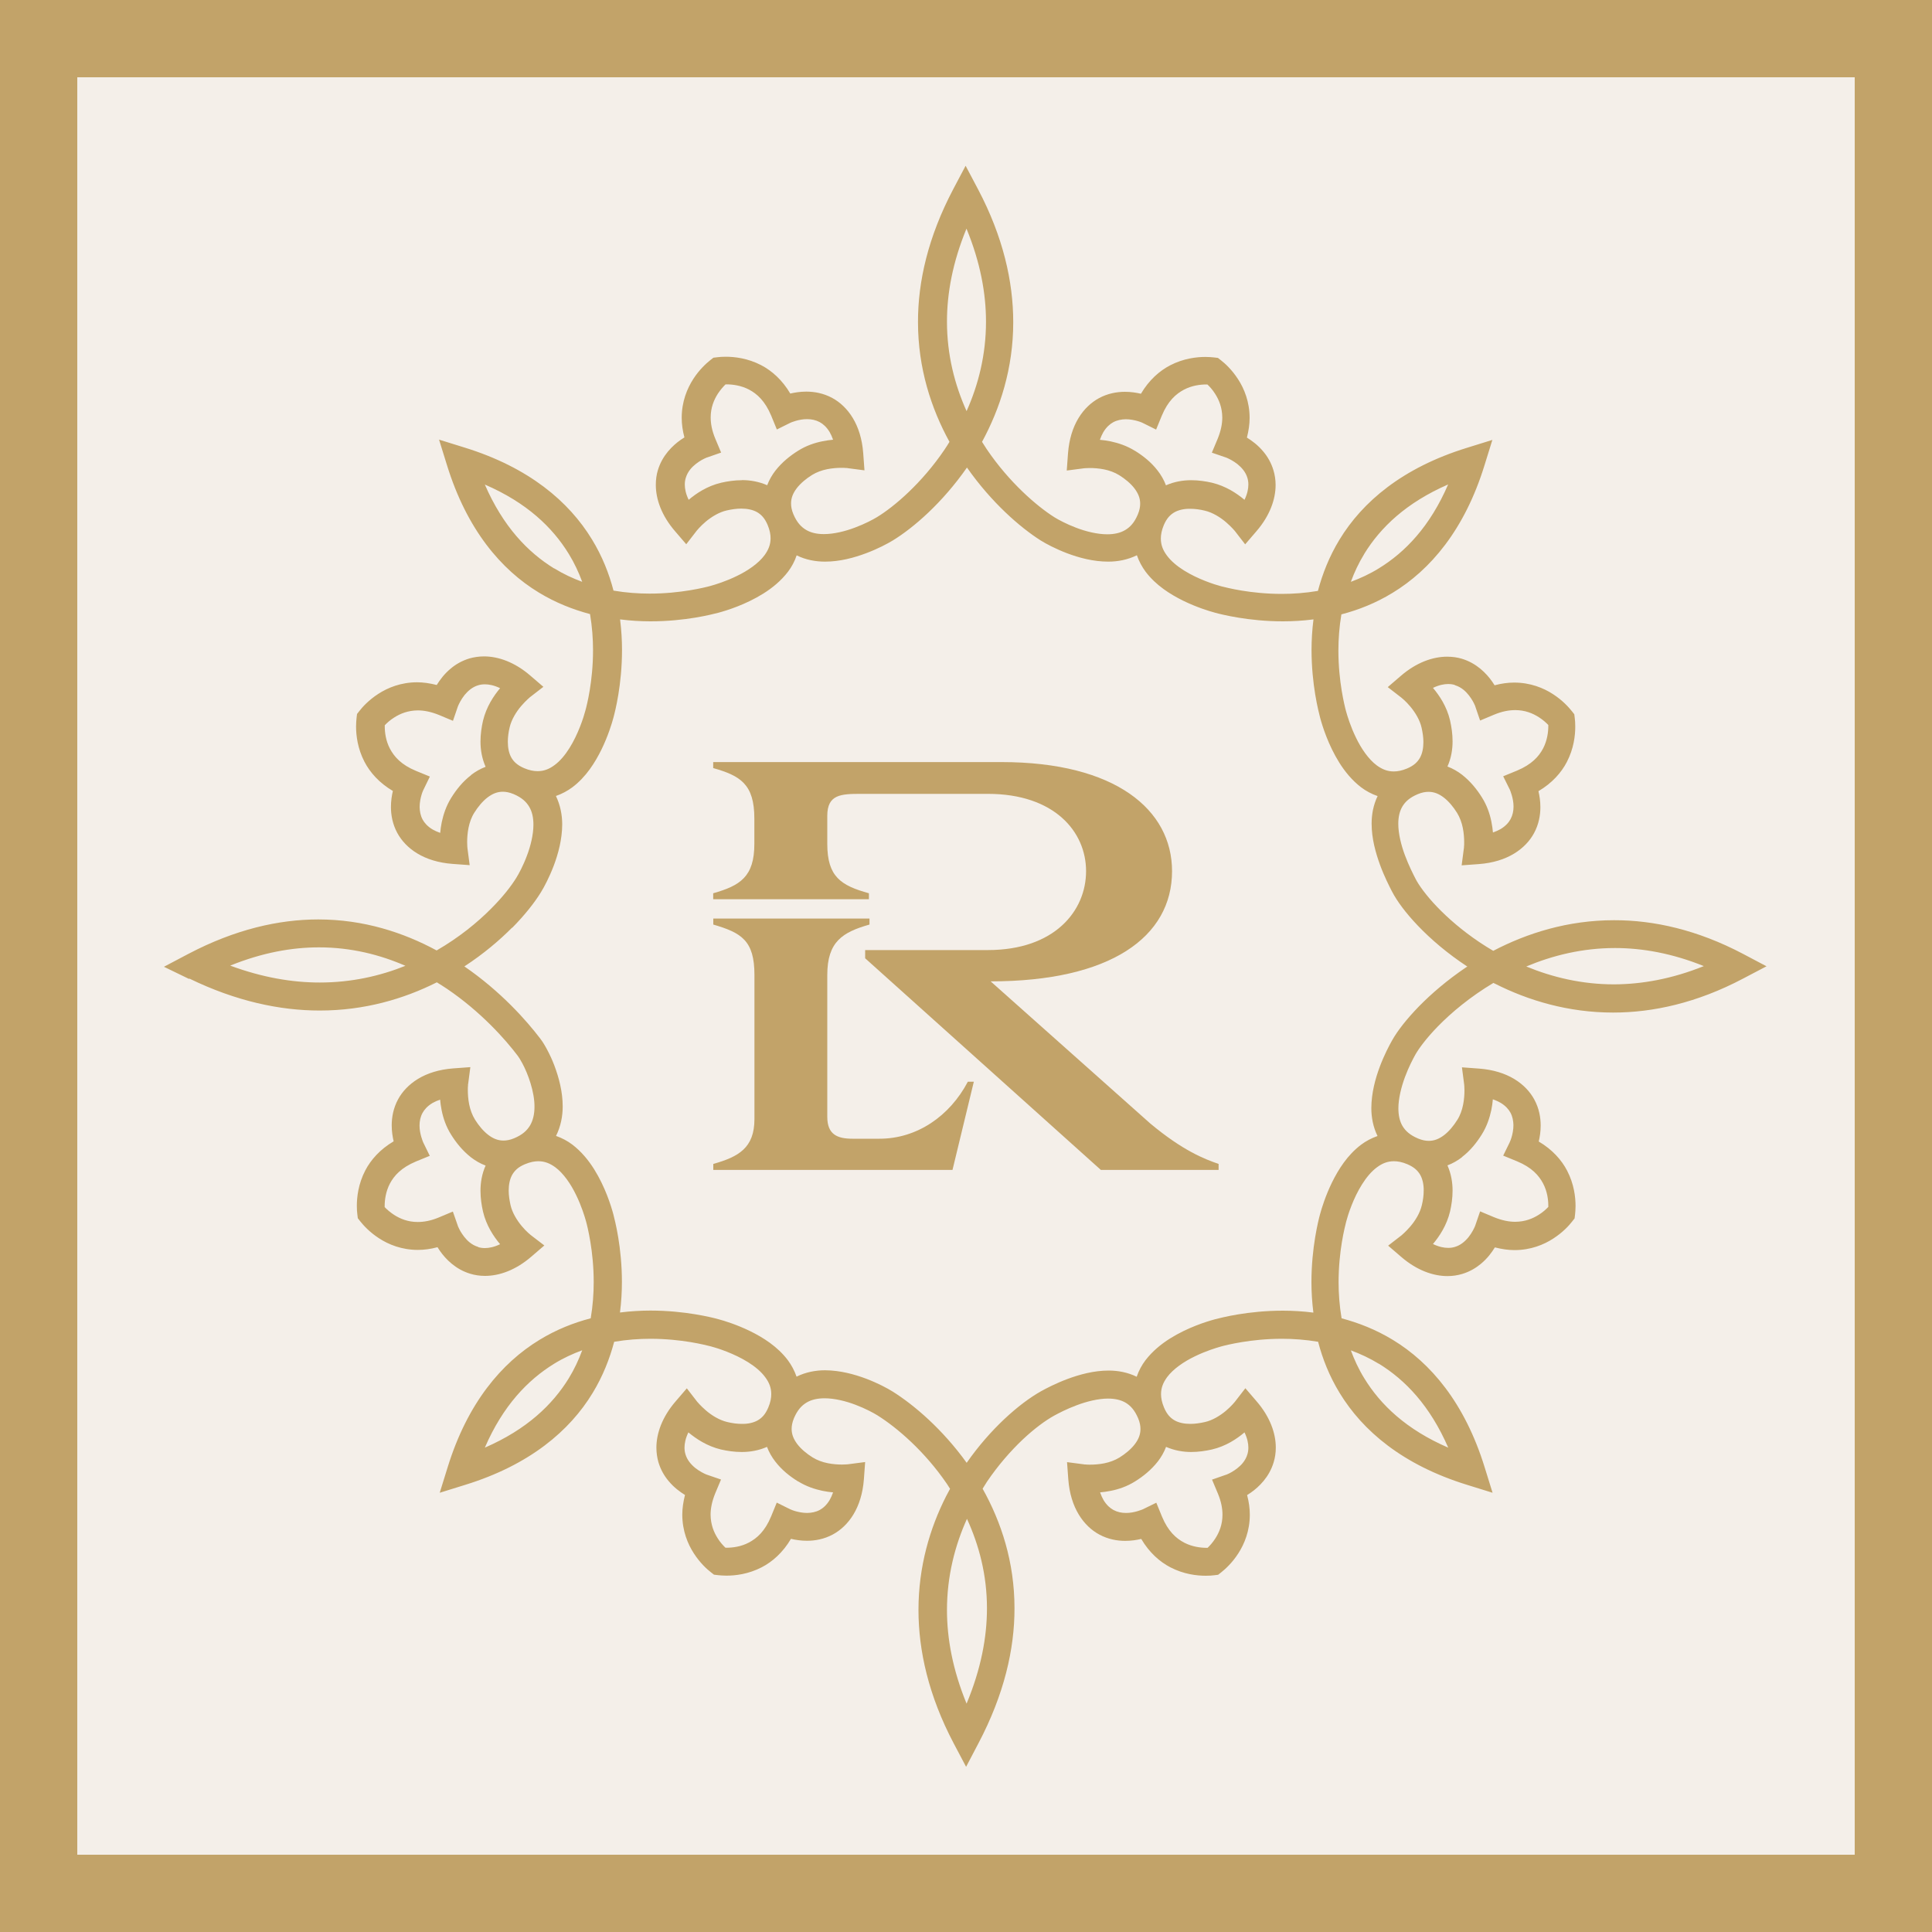
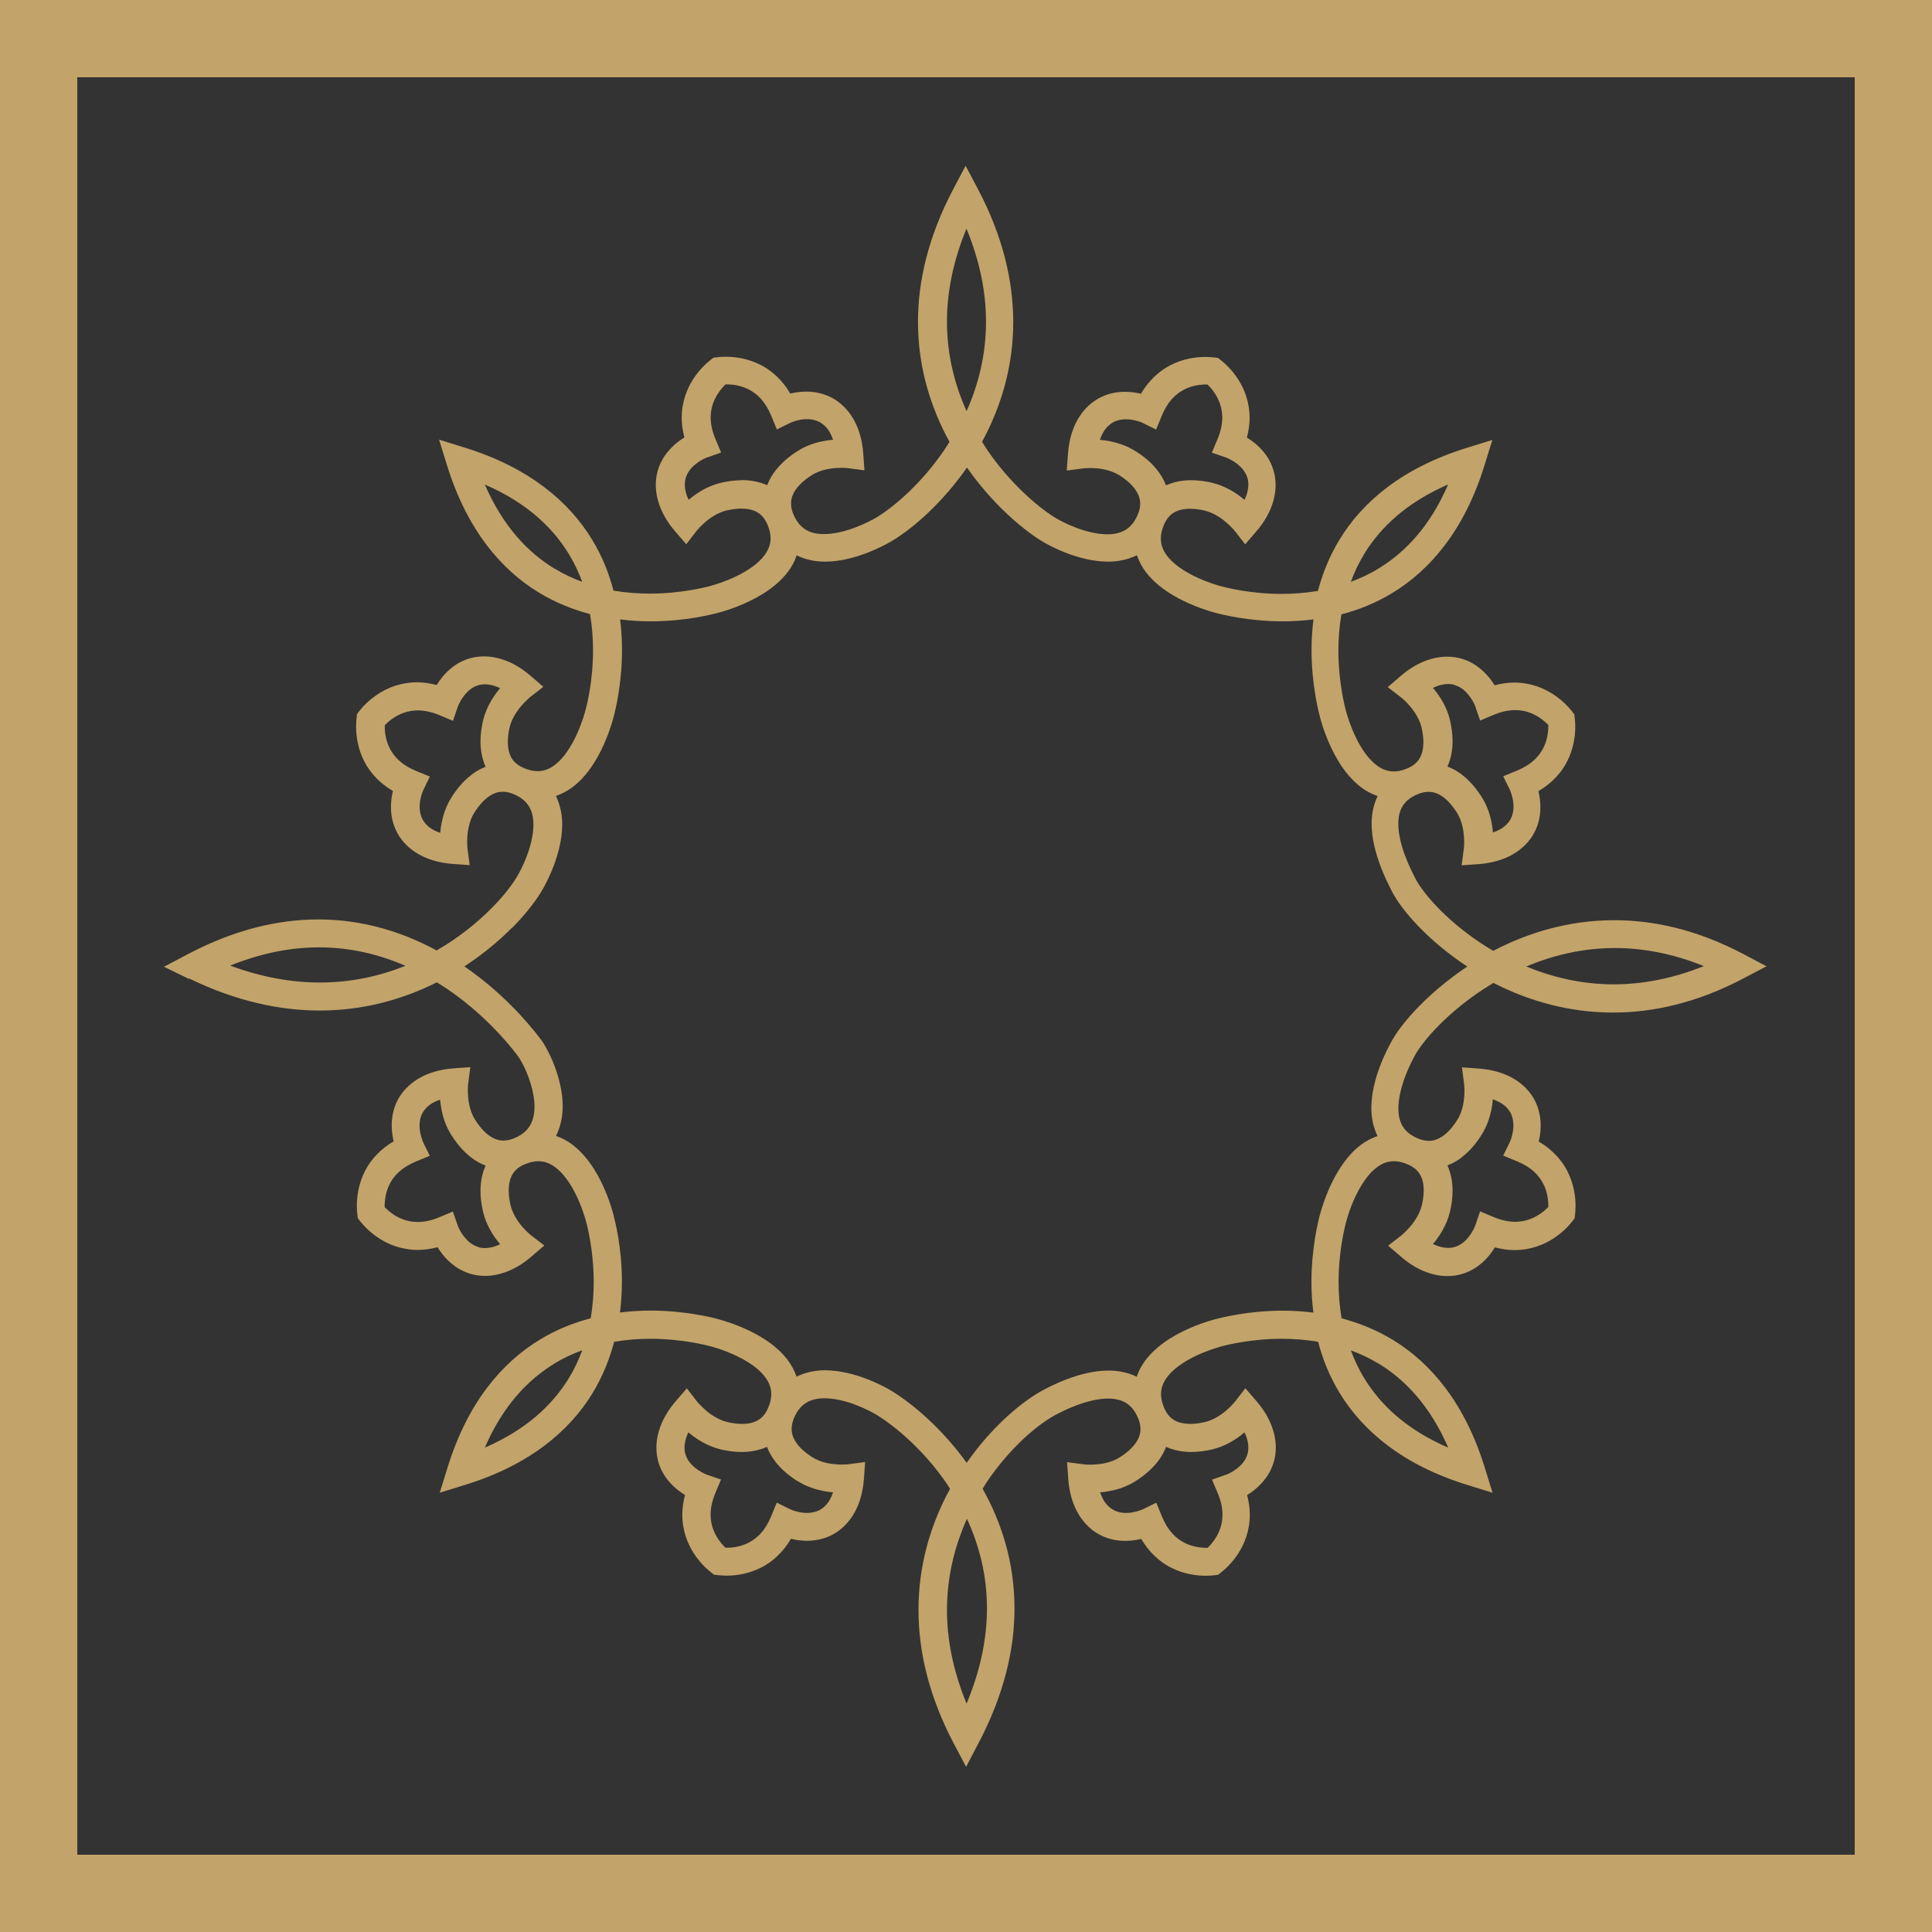
<svg xmlns="http://www.w3.org/2000/svg" viewBox="0 0 200 200" data-sanitized-data-name="Layer 1" data-name="Layer 1" id="Layer_1">
  <rect x="0" y="0" width="200" height="200" fill="#333333" stroke="none" />
  <defs>
    <style>
      .cls-1 {
        fill: #c2a369;
      }

      .cls-1, .cls-2 {
        stroke-width: 0px;
      }

      .cls-2 {
        fill: #f4efe9;
      }
    </style>
  </defs>
-   <rect height="199.77" width="200" y=".23" class="cls-2" />
-   <path d="m98.6,121.11h-24.76s0-.62,0-.62c2.61-.74,4.26-1.65,4.26-4.65v-14.91c0-3.58-1.36-4.37-4.26-5.22v-.62s16.17,0,16.17,0v.62c-2.78.79-4.37,1.76-4.37,5.22v14.68c0,1.82,1.02,2.27,2.61,2.27h2.8c3.86,0,7.26-2.33,9.14-5.9h.62s-2.21,9.14-2.21,9.14Zm27.56,0h-12.2s-24.4-21.91-24.4-21.91v-.85s12.71,0,12.71,0c6.87,0,10.16-4.03,10.16-8.17,0-4.09-3.29-8-10.16-8h-13.17c-2.04,0-3.46.06-3.46,2.27v2.91c0,3.41,1.42,4.31,4.31,5.11v.62s-16.12,0-16.12,0v-.62c2.78-.79,4.26-1.7,4.26-5.11v-2.63c0-3.58-1.48-4.43-4.26-5.22v-.62s29.85,0,29.85,0c11.8,0,17.65,4.94,17.65,11.29,0,6.81-6.36,11.41-18.78,11.41l16.51,14.7c3.4,2.84,5.62,3.69,7.09,4.2v.62Z" class="cls-1" />
  <g>
-     <polygon points="131.91 48.62 131.91 48.62 131.91 48.62 131.91 48.62" class="cls-1" />
    <path d="m19.62,101.31c4.82,2.34,9.36,3.3,13.48,3.3,4.64,0,8.72-1.21,12.12-2.92.36.22.71.44,1.05.67,3.51,2.38,6.04,5.23,7.33,6.94.09.12.28.41.47.77.59,1.09,1.27,2.96,1.26,4.5,0,.75-.15,1.4-.45,1.92-.31.52-.77.97-1.65,1.34-.43.18-.79.24-1.11.24-.57,0-1.07-.2-1.58-.59-.51-.39-.99-.97-1.37-1.58-.29-.47-.49-1.02-.6-1.57-.11-.55-.14-1.08-.14-1.47,0-.21,0-.38.02-.49v-.12s.01-.02.01-.02l.23-1.76-1.77.13c-1.47.11-2.68.5-3.64,1.08-.96.58-1.65,1.34-2.07,2.12-.5.92-.66,1.87-.66,2.69,0,.63.09,1.19.2,1.66-1.41.83-2.37,1.92-2.94,3.02-.72,1.39-.87,2.74-.87,3.66,0,.36.02.65.05.86l.05.42.26.33c.32.4.95,1.11,1.94,1.75.98.64,2.35,1.2,4.02,1.2.64,0,1.32-.09,2.03-.28.08.12.16.25.25.38.3.43.7.9,1.22,1.33.52.43,1.16.81,1.93,1.04.46.14.97.22,1.52.22,1.47,0,3.17-.59,4.79-1.99l1.35-1.16-1.41-1.08h0s-.46-.36-.94-.94c-.48-.58-.97-1.36-1.15-2.16-.11-.49-.19-1.01-.19-1.5,0-.64.12-1.2.36-1.63.25-.43.6-.8,1.32-1.1.55-.23,1-.31,1.39-.31.65,0,1.2.22,1.76.63.84.62,1.61,1.74,2.15,2.87.55,1.12.89,2.23,1.03,2.74.08.29.27,1.04.45,2.14.18,1.1.34,2.53.34,4.14,0,1.17-.09,2.44-.31,3.74-1.76.46-3.55,1.16-5.3,2.23-3.91,2.38-7.45,6.52-9.51,13.19l-.82,2.64,2.64-.82c6.67-2.06,10.82-5.6,13.19-9.51,1.06-1.74,1.76-3.54,2.23-5.3,1.3-.22,2.57-.31,3.74-.31,1.61,0,3.04.16,4.14.34,1.1.18,1.85.38,2.14.45.69.18,2.42.74,3.85,1.64.72.45,1.35.98,1.76,1.54.42.56.63,1.11.63,1.76,0,.4-.08.85-.31,1.39-.31.73-.67,1.08-1.1,1.33-.43.24-.99.37-1.63.36-.49,0-1.01-.07-1.5-.19-.83-.19-1.64-.7-2.22-1.2-.29-.25-.52-.48-.68-.65l-.17-.19-.04-.04h0s-1.09-1.41-1.09-1.41l-1.16,1.35c-1.4,1.62-1.99,3.32-1.99,4.79,0,.54.08,1.05.21,1.51.23.77.61,1.42,1.04,1.93.56.68,1.18,1.13,1.71,1.46-.18.71-.28,1.39-.28,2.03,0,1.67.56,3.04,1.2,4.02.64.99,1.35,1.63,1.75,1.94l.33.26.42.05c.21.02.51.05.87.05.92,0,2.27-.15,3.66-.87,1.1-.57,2.19-1.53,3.02-2.94.47.11,1.03.2,1.66.2.82,0,1.77-.16,2.69-.66.79-.43,1.54-1.11,2.12-2.07.58-.96.97-2.18,1.08-3.64l.13-1.78-1.77.23s-.27.03-.63.03c-.39,0-.92-.03-1.47-.14-.55-.11-1.1-.31-1.57-.6-.61-.38-1.19-.86-1.58-1.37-.39-.52-.59-1.01-.59-1.58,0-.32.06-.67.24-1.11.37-.87.81-1.32,1.31-1.62.5-.3,1.13-.44,1.86-.44,1.02,0,2.21.29,3.22.68,1.01.38,1.87.85,2.24,1.08,2.02,1.26,4.9,3.72,7.21,7.11.11.16.21.33.32.5-.14.25-.27.49-.4.75-1.69,3.32-2.87,7.3-2.87,11.79,0,4.22,1.05,8.88,3.64,13.8l1.29,2.44,1.28-2.44c2.65-5.03,3.74-9.74,3.73-13.98,0-4.79-1.38-8.94-3.3-12.37.15-.24.3-.49.45-.72,1.17-1.73,2.47-3.2,3.69-4.36,1.23-1.16,2.39-2,3.26-2.48.44-.24,1.31-.7,2.34-1.08,1.03-.39,2.23-.69,3.24-.69.72,0,1.34.14,1.83.43.49.3.92.74,1.29,1.61.18.43.24.79.24,1.11,0,.57-.2,1.07-.59,1.58-.39.51-.97.99-1.58,1.37-.47.29-1.03.49-1.57.6-.55.11-1.08.14-1.47.14-.21,0-.38,0-.49-.02h-.12s-.02-.01-.02-.01l-1.76-.23.13,1.78c.11,1.47.5,2.68,1.08,3.64.58.96,1.34,1.65,2.12,2.07.92.5,1.87.66,2.69.66.63,0,1.19-.09,1.66-.2.83,1.41,1.92,2.37,3.02,2.94,1.39.72,2.74.87,3.66.87.36,0,.65-.02.87-.05l.41-.05.33-.26c.4-.32,1.11-.95,1.75-1.94.64-.99,1.2-2.35,1.2-4.02,0-.64-.09-1.32-.28-2.03.12-.08.25-.16.38-.25.43-.3.9-.7,1.33-1.22.43-.52.81-1.16,1.04-1.93.14-.46.22-.97.22-1.52,0-1.47-.59-3.17-1.99-4.79l-1.16-1.35-1.09,1.41s-.37.46-.94.94c-.58.48-1.36.97-2.16,1.15-.49.11-1.01.19-1.5.19-.64,0-1.2-.12-1.63-.36-.43-.25-.79-.6-1.1-1.33-.23-.55-.31-1-.31-1.39,0-.65.22-1.2.63-1.76.62-.84,1.74-1.61,2.87-2.15,1.12-.55,2.23-.89,2.74-1.03.29-.08,1.04-.27,2.14-.45,1.1-.18,2.53-.34,4.14-.34,1.17,0,2.44.09,3.74.31.46,1.76,1.16,3.55,2.23,5.3,2.38,3.91,6.52,7.45,13.19,9.51l2.64.82-.82-2.64c-2.06-6.67-5.6-10.82-9.51-13.19-1.74-1.06-3.54-1.76-5.3-2.23-.22-1.3-.31-2.57-.31-3.74,0-1.61.16-3.04.34-4.14.18-1.1.38-1.85.45-2.14.18-.69.73-2.42,1.64-3.85.45-.72.98-1.35,1.54-1.76.56-.42,1.11-.63,1.76-.63.39,0,.85.08,1.39.31.72.31,1.08.67,1.33,1.1.24.43.37.99.36,1.63,0,.49-.07,1.01-.19,1.5-.19.83-.7,1.64-1.2,2.22-.25.29-.48.52-.65.68l-.19.17-.04.04h0s-1.41,1.09-1.41,1.09l1.35,1.16c1.62,1.4,3.32,1.99,4.79,1.99.54,0,1.05-.08,1.52-.22.77-.23,1.41-.61,1.93-1.04.68-.56,1.13-1.18,1.46-1.71.71.18,1.39.28,2.03.28,1.67,0,3.04-.56,4.02-1.2.99-.64,1.63-1.35,1.94-1.75l.26-.33.05-.41c.02-.21.05-.51.05-.87,0-.92-.15-2.27-.87-3.66-.57-1.1-1.53-2.19-2.94-3.02.11-.47.2-1.03.2-1.66,0-.82-.16-1.77-.66-2.69-.43-.79-1.11-1.54-2.07-2.12-.96-.58-2.18-.97-3.64-1.08l-1.78-.13.23,1.77s.03.27.03.63c0,.39-.03.92-.14,1.47-.11.55-.3,1.1-.6,1.57-.38.61-.86,1.19-1.37,1.58-.52.39-1.01.59-1.58.59-.32,0-.67-.06-1.11-.24,0,0,0,0,0,0h0c-.87-.37-1.31-.8-1.61-1.29-.29-.49-.43-1.11-.43-1.83,0-1.02.3-2.21.68-3.24.38-1.03.84-1.9,1.08-2.33.36-.64,1.16-1.72,2.31-2.9,1.42-1.46,3.39-3.1,5.77-4.52.05.03.1.06.16.08,3.44,1.74,7.58,2.99,12.23,2.99,4.15,0,8.7-1.01,13.44-3.51l2.44-1.28-2.44-1.29c-4.71-2.48-9.22-3.49-13.35-3.48-4.78,0-9,1.34-12.5,3.17-.49-.29-.96-.58-1.42-.89-1.79-1.2-3.28-2.5-4.41-3.68-1.13-1.18-1.9-2.26-2.22-2.9-.25-.49-.7-1.37-1.09-2.42-.39-1.04-.69-2.24-.69-3.26,0-.71.14-1.32.43-1.8.29-.48.73-.91,1.59-1.27h0s0,0,0,0c.43-.18.79-.24,1.11-.24.57,0,1.07.2,1.58.59.51.39.99.97,1.37,1.58.29.47.49,1.02.6,1.57.11.55.14,1.08.14,1.47,0,.21,0,.38-.02.49v.12s-.01.02-.01.02l-.23,1.77,1.78-.13c1.47-.11,2.68-.5,3.64-1.08.96-.58,1.65-1.34,2.07-2.12.5-.92.66-1.87.66-2.69,0-.63-.09-1.19-.2-1.66,1.41-.83,2.37-1.92,2.94-3.02.72-1.39.87-2.74.87-3.66,0-.36-.02-.65-.05-.87l-.05-.41-.26-.33c-.32-.4-.95-1.11-1.94-1.75-.98-.64-2.35-1.2-4.02-1.2-.64,0-1.32.09-2.03.28-.08-.12-.16-.25-.25-.38-.3-.43-.7-.9-1.22-1.33-.52-.43-1.16-.81-1.93-1.04-.46-.14-.97-.21-1.52-.21-1.47,0-3.17.59-4.79,1.99l-1.35,1.16,1.41,1.09h0s.46.36.94.94c.48.58.97,1.36,1.15,2.16.11.49.19,1.01.19,1.5,0,.64-.12,1.2-.36,1.63-.25.43-.6.79-1.32,1.1,0,0,0,0,0,0h0c-.55.23-1,.31-1.39.31-.65,0-1.2-.22-1.76-.63-.84-.62-1.61-1.74-2.15-2.87-.55-1.12-.89-2.23-1.03-2.74-.08-.29-.27-1.04-.45-2.14-.18-1.1-.34-2.53-.34-4.14,0-1.17.09-2.44.31-3.74,1.76-.46,3.55-1.16,5.3-2.23,3.91-2.38,7.45-6.52,9.51-13.19l.82-2.64-2.64.82c-6.67,2.06-10.82,5.6-13.19,9.51-1.06,1.74-1.76,3.54-2.23,5.3-1.3.22-2.57.31-3.74.31-1.61,0-3.04-.16-4.14-.34-1.1-.18-1.85-.38-2.14-.45-.69-.18-2.42-.74-3.85-1.64-.72-.45-1.35-.98-1.76-1.54-.42-.56-.63-1.11-.63-1.76,0-.39.08-.85.31-1.4.31-.72.67-1.07,1.1-1.32.43-.24.99-.37,1.63-.36.49,0,1.01.07,1.5.19.82.19,1.63.7,2.21,1.2.29.25.52.48.68.65l.17.19.04.04h0s1.09,1.41,1.09,1.41l1.16-1.35c1.4-1.62,1.99-3.32,1.99-4.79,0-.54-.08-1.05-.22-1.52-.23-.77-.61-1.42-1.04-1.93-.56-.68-1.18-1.13-1.71-1.46.18-.71.28-1.39.28-2.03,0-1.67-.56-3.04-1.2-4.02-.64-.99-1.35-1.63-1.75-1.94l-.33-.26-.42-.05c-.21-.02-.51-.05-.87-.05-.92,0-2.27.15-3.66.87-1.1.57-2.19,1.53-3.02,2.94-.47-.11-1.03-.2-1.66-.2-.82,0-1.77.16-2.69.66-.79.43-1.54,1.11-2.12,2.07-.58.96-.97,2.18-1.08,3.64l-.13,1.78,1.76-.23s.27-.03.63-.03c.39,0,.92.03,1.47.14.55.11,1.1.31,1.57.6.61.38,1.19.86,1.58,1.37.39.52.59,1.01.59,1.58,0,.32-.06.67-.24,1.11h0s0,0,0,0c0,0,0,0,0,0-.37.88-.81,1.32-1.31,1.62-.5.3-1.13.44-1.86.44-1.02,0-2.21-.29-3.22-.68-1.01-.38-1.87-.85-2.24-1.08-1.81-1.14-4.68-3.6-7.02-7.06-.16-.24-.32-.5-.48-.75,1.87-3.45,3.23-7.61,3.23-12.39,0-4.2-1.05-8.84-3.64-13.75l-1.29-2.44-1.29,2.44c-2.59,4.92-3.65,9.55-3.64,13.74,0,4.78,1.37,8.96,3.26,12.4-.17.27-.33.54-.51.8-2.34,3.46-5.21,5.91-6.99,6.99-.39.24-1.25.7-2.27,1.08-1.02.39-2.21.68-3.23.68-.73,0-1.35-.14-1.85-.44-.5-.3-.94-.75-1.31-1.62-.18-.43-.24-.79-.24-1.11,0-.57.2-1.07.59-1.58.39-.51.97-.99,1.58-1.37.47-.29,1.02-.49,1.57-.6.55-.11,1.08-.14,1.47-.14.21,0,.38,0,.49.02h.12s.02.01.02.01h0l1.76.23-.13-1.78c-.11-1.47-.5-2.68-1.08-3.64-.58-.96-1.34-1.65-2.12-2.07-.92-.5-1.87-.66-2.69-.66-.63,0-1.19.09-1.66.2-.83-1.41-1.92-2.37-3.02-2.94-1.39-.72-2.74-.87-3.66-.87-.36,0-.65.02-.86.05l-.42.05-.33.26c-.4.32-1.11.95-1.75,1.94-.64.99-1.2,2.35-1.2,4.02,0,.64.09,1.32.28,2.03-.12.08-.25.16-.38.25-.43.3-.9.7-1.33,1.22-.43.52-.81,1.16-1.04,1.93-.14.46-.21.97-.21,1.52,0,1.47.59,3.17,1.99,4.79l1.16,1.35,1.09-1.41s.37-.46.94-.94c.58-.48,1.36-.97,2.16-1.15.49-.11,1.01-.19,1.5-.19.64,0,1.2.12,1.63.36.43.25.79.6,1.1,1.32.23.55.31,1,.31,1.39,0,.65-.22,1.2-.63,1.76-.62.84-1.74,1.61-2.87,2.15-1.12.55-2.23.89-2.74,1.03-.29.08-1.04.27-2.14.45-1.1.18-2.53.34-4.14.34-1.17,0-2.44-.09-3.74-.31-.46-1.76-1.16-3.55-2.23-5.3-2.38-3.91-6.52-7.45-13.19-9.51l-2.64-.82.82,2.64c2.06,6.67,5.6,10.82,9.51,13.19,1.74,1.06,3.54,1.76,5.3,2.23.22,1.3.31,2.57.31,3.74,0,3.22-.64,5.71-.8,6.28-.18.69-.74,2.42-1.64,3.85-.45.72-.98,1.35-1.54,1.76-.56.42-1.11.63-1.76.63-.39,0-.85-.08-1.39-.31-.72-.31-1.08-.67-1.33-1.1-.24-.43-.36-.99-.36-1.63,0-.49.07-1.01.19-1.5.19-.82.7-1.63,1.2-2.21.25-.29.48-.52.65-.68l.19-.17.04-.04h0s1.41-1.09,1.41-1.09l-1.35-1.16c-1.62-1.4-3.32-1.99-4.79-1.99-.54,0-1.05.08-1.51.21-.77.23-1.42.61-1.93,1.04-.68.56-1.13,1.18-1.46,1.71-.71-.18-1.39-.28-2.03-.28-1.67,0-3.04.56-4.02,1.2-.99.64-1.63,1.35-1.94,1.75l-.26.33-.05.42c-.02.22-.05.51-.05.87,0,.92.15,2.27.87,3.66.57,1.1,1.53,2.19,2.94,3.02-.11.47-.2,1.03-.2,1.66,0,.82.16,1.77.66,2.69.43.79,1.11,1.54,2.07,2.12.96.58,2.18.97,3.64,1.08l1.78.13-.23-1.76s-.03-.27-.03-.63c0-.39.03-.92.14-1.47.11-.55.3-1.1.6-1.57.38-.61.86-1.19,1.37-1.58.52-.39,1.01-.59,1.58-.59.32,0,.67.06,1.11.24.87.37,1.32.81,1.62,1.31.3.5.44,1.12.44,1.86,0,1.02-.29,2.21-.68,3.23-.38,1.02-.85,1.88-1.08,2.25-.52.85-1.4,1.99-2.59,3.18-1.45,1.47-3.37,3.03-5.67,4.36-3.42-1.85-7.54-3.21-12.25-3.21-4.1,0-8.62,1.03-13.44,3.56l-2.54,1.34,2.58,1.25Zm29.88,27.77c-.34-.1-.64-.27-.91-.49-.4-.33-.72-.78-.93-1.14-.1-.18-.18-.34-.22-.44l-.05-.11v-.02s-.51-1.46-.51-1.46l-1.43.6c-.85.36-1.58.48-2.21.48-1.01,0-1.81-.33-2.45-.74-.41-.27-.74-.56-.97-.8,0-.04,0-.07,0-.12,0-.6.11-1.49.54-2.31.44-.83,1.17-1.65,2.69-2.29l1.44-.59-.68-1.39s-.39-.89-.38-1.75c0-.45.09-.9.31-1.3.18-.33.49-.7,1.02-1.02.22-.13.49-.25.8-.36.03.34.08.71.16,1.11.16.8.45,1.68.98,2.52.51.82,1.18,1.66,2.06,2.35.44.34.95.64,1.51.85-.39.87-.53,1.77-.53,2.61,0,.76.11,1.49.26,2.15.34,1.45,1.1,2.58,1.77,3.38-.62.3-1.15.4-1.58.4-.26,0-.5-.04-.69-.1Zm9.38,13.6c-1.68,2.73-4.34,5.29-8.69,7.18,1.88-4.35,4.45-7.01,7.18-8.69.94-.58,1.92-1.03,2.9-1.39-.36.98-.81,1.95-1.39,2.9Zm23.74,10.67c.85.53,1.73.81,2.52.98.39.08.76.13,1.1.16-.11.31-.23.58-.36.8-.32.53-.69.84-1.02,1.02-.41.22-.85.3-1.3.31-.47,0-.94-.1-1.27-.2-.17-.05-.3-.1-.39-.14l-.09-.04h-.01s-1.39-.69-1.39-.69l-.59,1.44c-.63,1.52-1.46,2.25-2.29,2.69-.83.44-1.71.54-2.31.54-.04,0-.08,0-.12,0-.24-.23-.54-.55-.8-.97-.41-.64-.73-1.43-.74-2.45,0-.63.13-1.35.48-2.21l.6-1.43-1.46-.5-.08-.03c-.19-.08-.68-.31-1.13-.67-.45-.37-.84-.83-1.01-1.41-.06-.19-.1-.43-.1-.69,0-.43.1-.96.4-1.58.8.66,1.92,1.42,3.37,1.77.66.15,1.39.26,2.16.26.85,0,1.75-.15,2.61-.53.21.56.51,1.07.85,1.51.68.89,1.53,1.55,2.35,2.06Zm19.55,13.14c0,3-.62,6.29-2.11,9.87-1.43-3.48-2.03-6.72-2.03-9.69,0-3.52.83-6.69,2.07-9.44,1.24,2.7,2.07,5.79,2.07,9.26Zm21.13-16.18c.76,0,1.49-.11,2.16-.26,1.45-.34,2.58-1.1,3.37-1.77.3.62.4,1.15.4,1.58,0,.26-.04.5-.1.69-.1.34-.27.64-.49.91-.33.4-.78.72-1.14.93-.18.1-.34.18-.44.22l-.11.05h-.02s-1.46.51-1.46.51l.6,1.43c.36.86.48,1.58.48,2.21,0,1.01-.33,1.81-.74,2.45-.27.42-.56.74-.8.97-.04,0-.07,0-.12,0-.6,0-1.49-.11-2.31-.54-.83-.44-1.66-1.17-2.29-2.69l-.59-1.44-1.39.68s-.88.39-1.75.38c-.45,0-.89-.09-1.3-.31-.33-.18-.7-.49-1.02-1.02-.13-.22-.25-.49-.36-.8.34-.03.71-.08,1.11-.16.8-.16,1.68-.45,2.52-.98.82-.51,1.66-1.18,2.35-2.06.34-.44.64-.95.85-1.51.87.38,1.77.53,2.61.53Zm19.44-9.14c2.73,1.68,5.29,4.34,7.18,8.69-4.35-1.88-7.01-4.44-8.69-7.18-.58-.94-1.03-1.92-1.39-2.89.98.36,1.95.81,2.9,1.39Zm8.6-21.39c.89-.68,1.55-1.53,2.06-2.35.53-.85.81-1.73.98-2.52.08-.39.13-.76.16-1.11.31.11.58.23.8.36.53.32.84.69,1.02,1.02.22.41.3.85.31,1.3,0,.47-.1.94-.2,1.27-.05.17-.1.3-.14.39l-.04.09h0s0,.01,0,.01l-.68,1.39,1.44.59c1.52.63,2.25,1.46,2.69,2.29.44.83.54,1.71.54,2.31,0,.04,0,.08,0,.12-.23.24-.55.54-.97.8-.64.41-1.43.73-2.45.74-.63,0-1.35-.13-2.21-.48l-1.43-.6-.5,1.46-.03.08c-.08.19-.31.68-.67,1.13-.37.45-.83.84-1.41,1.01-.19.06-.42.1-.69.1-.43,0-.96-.1-1.58-.4.67-.8,1.42-1.92,1.77-3.37.15-.66.26-1.39.26-2.16,0-.85-.15-1.75-.53-2.61.56-.21,1.07-.51,1.51-.85Zm15.84-21.64c2.85,0,5.93.55,9.2,1.87-3.3,1.33-6.42,1.88-9.3,1.89-3.34,0-6.39-.74-9.08-1.85,2.72-1.14,5.8-1.91,9.18-1.91Zm-16.57-27.21c.34.1.64.27.91.49.4.33.72.78.93,1.14.1.18.18.34.22.44l.05.11v.02h0l.5,1.46,1.43-.6c.86-.36,1.58-.48,2.21-.48,1.01,0,1.81.33,2.45.74.42.27.74.56.97.8,0,.04,0,.07,0,.12,0,.6-.11,1.49-.54,2.31-.44.83-1.17,1.65-2.69,2.29l-1.44.59.69,1.39s.39.89.38,1.75c0,.45-.09.89-.31,1.3-.18.33-.49.7-1.02,1.02-.22.13-.49.25-.8.36-.03-.34-.08-.71-.16-1.11-.16-.8-.45-1.68-.98-2.52-.51-.82-1.18-1.66-2.06-2.35-.44-.34-.95-.64-1.51-.85.39-.87.53-1.77.53-2.61,0-.76-.11-1.49-.26-2.16-.34-1.45-1.1-2.58-1.77-3.37.62-.3,1.15-.4,1.58-.4.27,0,.5.04.69.1Zm-9.38-13.6c1.68-2.73,4.34-5.29,8.68-7.18-1.88,4.35-4.44,7.01-7.18,8.69-.94.58-1.92,1.03-2.89,1.39.36-.98.81-1.95,1.39-2.89Zm-20.66-3.03s0,0,0,0c0,0,0,0,0,0h0Zm-3.08-7.63c-.85-.53-1.73-.81-2.52-.98-.39-.08-.76-.13-1.11-.16.11-.31.23-.58.36-.8.32-.53.69-.84,1.02-1.02.41-.22.85-.3,1.3-.31.47,0,.94.1,1.27.2.17.05.3.1.39.14l.09.04h0s1.39.69,1.39.69l.59-1.44c.63-1.52,1.46-2.25,2.29-2.69.83-.44,1.71-.54,2.31-.54.04,0,.08,0,.12,0,.24.23.54.55.8.97.41.64.73,1.43.74,2.45,0,.63-.13,1.35-.48,2.21l-.6,1.43,1.46.5.08.03c.19.08.68.31,1.13.67.45.37.84.83,1.01,1.41h0c.06.19.1.42.1.69,0,.43-.1.96-.4,1.58-.8-.67-1.92-1.42-3.37-1.77-.66-.15-1.39-.26-2.15-.26-.85,0-1.75.15-2.61.53-.21-.56-.51-1.07-.85-1.51-.68-.89-1.53-1.55-2.35-2.06Zm-19.46-13.38c0-2.94.59-6.15,2.02-9.62,1.43,3.47,2.02,6.69,2.02,9.63,0,3.45-.8,6.55-2.01,9.26-1.22-2.71-2.03-5.81-2.03-9.27Zm-21.22,16.42c-.76,0-1.49.11-2.15.26-1.45.34-2.58,1.1-3.37,1.77-.3-.62-.4-1.15-.4-1.58,0-.27.04-.5.1-.69.1-.34.27-.64.49-.91.33-.4.78-.72,1.14-.93.18-.1.34-.18.44-.22l.11-.05h.02s1.46-.51,1.46-.51l-.6-1.43c-.36-.86-.48-1.58-.48-2.21,0-1.01.33-1.81.74-2.45.27-.41.56-.74.8-.97.04,0,.07,0,.12,0,.6,0,1.49.11,2.31.54.83.44,1.65,1.17,2.29,2.69l.59,1.44,1.39-.69h0c.05-.03.89-.39,1.75-.38.45,0,.89.09,1.3.31.33.18.7.49,1.02,1.02.13.22.25.49.36.8-.34.03-.71.08-1.1.16-.8.16-1.68.45-2.52.98-.82.51-1.66,1.18-2.35,2.06-.34.44-.64.95-.85,1.51-.87-.38-1.77-.53-2.61-.53Zm-19.44,9.14c-2.73-1.68-5.29-4.34-7.18-8.69,4.35,1.88,7.01,4.44,8.69,7.18.58.94,1.03,1.92,1.39,2.89-.98-.36-1.95-.81-2.89-1.39Zm-8.6,21.39c-.89.68-1.55,1.53-2.06,2.35-.53.85-.81,1.73-.98,2.52-.08.39-.13.76-.16,1.11-.31-.11-.58-.23-.8-.36-.53-.32-.84-.69-1.02-1.02-.22-.41-.3-.85-.31-1.3,0-.47.1-.94.2-1.27.05-.17.1-.3.14-.39l.04-.09h0s.68-1.4.68-1.4l-1.44-.59c-1.52-.63-2.25-1.46-2.69-2.29-.44-.83-.54-1.71-.54-2.31,0-.04,0-.08,0-.12.23-.24.55-.54.97-.8.64-.41,1.43-.73,2.45-.74.63,0,1.35.13,2.21.48l1.43.6.5-1.46.03-.08c.08-.19.31-.68.67-1.13.37-.45.83-.84,1.41-1.01.19-.06.43-.1.69-.1.43,0,.96.1,1.58.4-.67.8-1.42,1.92-1.77,3.37-.15.66-.26,1.39-.26,2.16,0,.85.15,1.75.53,2.61-.56.21-1.07.51-1.51.85Zm4.24,15.82c1.32-1.34,2.32-2.61,2.99-3.7.34-.55.86-1.53,1.33-2.76.46-1.23.86-2.7.87-4.25,0-.97-.19-1.99-.65-2.95.63-.22,1.2-.53,1.7-.9,1.42-1.07,2.35-2.56,3.02-3.92.66-1.36,1.05-2.61,1.23-3.28.18-.67.89-3.42.89-7.02,0-.99-.06-2.06-.2-3.16,1.1.14,2.17.2,3.16.2,1.8,0,3.39-.18,4.61-.38,1.22-.2,2.09-.43,2.41-.51.89-.24,2.82-.84,4.66-1.99.92-.58,1.82-1.31,2.54-2.25.38-.5.69-1.07.9-1.7.95.47,1.97.65,2.94.65,1.55,0,3.02-.41,4.25-.87,1.23-.46,2.21-.99,2.76-1.32,2.14-1.31,5.11-3.87,7.68-7.55,2.55,3.64,5.51,6.2,7.62,7.54.56.35,1.53.87,2.76,1.34,1.23.46,2.7.86,4.25.86.98,0,2-.19,2.96-.66.22.63.53,1.2.9,1.7,1.07,1.42,2.56,2.35,3.92,3.02,1.36.66,2.61,1.05,3.28,1.23.33.09,1.19.31,2.41.51,1.22.2,2.81.38,4.61.38.99,0,2.06-.06,3.16-.2-.14,1.1-.2,2.17-.2,3.16,0,1.8.18,3.39.38,4.61.2,1.22.43,2.09.51,2.41.24.89.84,2.82,1.99,4.66.58.92,1.31,1.82,2.25,2.54.5.38,1.08.69,1.71.91-.45.93-.62,1.91-.62,2.85,0,1.56.42,3.03.87,4.27.45,1.23.97,2.23,1.22,2.72.53,1.03,1.43,2.25,2.71,3.59,1.32,1.38,3.04,2.86,5.11,4.22-.04.03-.08.05-.12.07-1.97,1.33-3.62,2.75-4.91,4.07-1.29,1.33-2.21,2.52-2.76,3.5-.3.53-.82,1.51-1.28,2.74-.46,1.23-.86,2.71-.87,4.26,0,.96.18,1.96.64,2.9-.63.22-1.21.53-1.7.9-1.42,1.07-2.35,2.56-3.02,3.92-.66,1.36-1.05,2.61-1.23,3.28-.09.32-.31,1.19-.51,2.41-.2,1.22-.38,2.81-.38,4.61,0,.99.06,2.06.2,3.16-1.1-.14-2.17-.2-3.16-.2-1.8,0-3.39.18-4.61.38-1.22.2-2.09.43-2.41.51-.89.24-2.82.84-4.66,1.99-.92.58-1.82,1.31-2.54,2.25-.38.5-.69,1.07-.91,1.71-.94-.46-1.94-.64-2.9-.64-1.55,0-3.02.41-4.26.87-1.23.46-2.22.98-2.74,1.27-1.14.64-2.45,1.61-3.83,2.91-1.29,1.22-2.63,2.72-3.87,4.5-2.5-3.47-5.41-5.96-7.65-7.37-.56-.35-1.53-.87-2.76-1.34-1.23-.46-2.7-.86-4.25-.87-.97,0-2,.19-2.95.66-.22-.63-.53-1.2-.9-1.7-1.07-1.42-2.56-2.35-3.92-3.02-1.36-.66-2.61-1.05-3.28-1.23-.32-.09-1.19-.31-2.41-.51-1.22-.2-2.81-.38-4.61-.38-.99,0-2.06.06-3.16.2.14-1.1.2-2.17.2-3.16,0-1.8-.18-3.39-.38-4.61-.2-1.22-.43-2.09-.51-2.41-.24-.89-.84-2.82-1.99-4.66-.58-.92-1.31-1.82-2.25-2.54-.49-.37-1.06-.68-1.69-.9.49-.99.69-2.04.69-3.05,0-1.54-.4-3-.86-4.23-.23-.61-.49-1.16-.74-1.63-.25-.47-.48-.85-.72-1.16-1.43-1.88-4.08-4.88-7.86-7.48.01,0,.03-.02.05-.03,1.94-1.27,3.58-2.66,4.9-3.99Zm-11.04,3.92c-2.62,1.05-5.58,1.73-8.87,1.73-2.85,0-5.94-.52-9.27-1.75,3.31-1.34,6.37-1.89,9.19-1.89,3.32,0,6.31.76,8.95,1.91Z" class="cls-1" />
  </g>
  <path d="m192,8v184H8V8h184m8-8H0v200h200V0h0Z" class="cls-1" />
</svg>